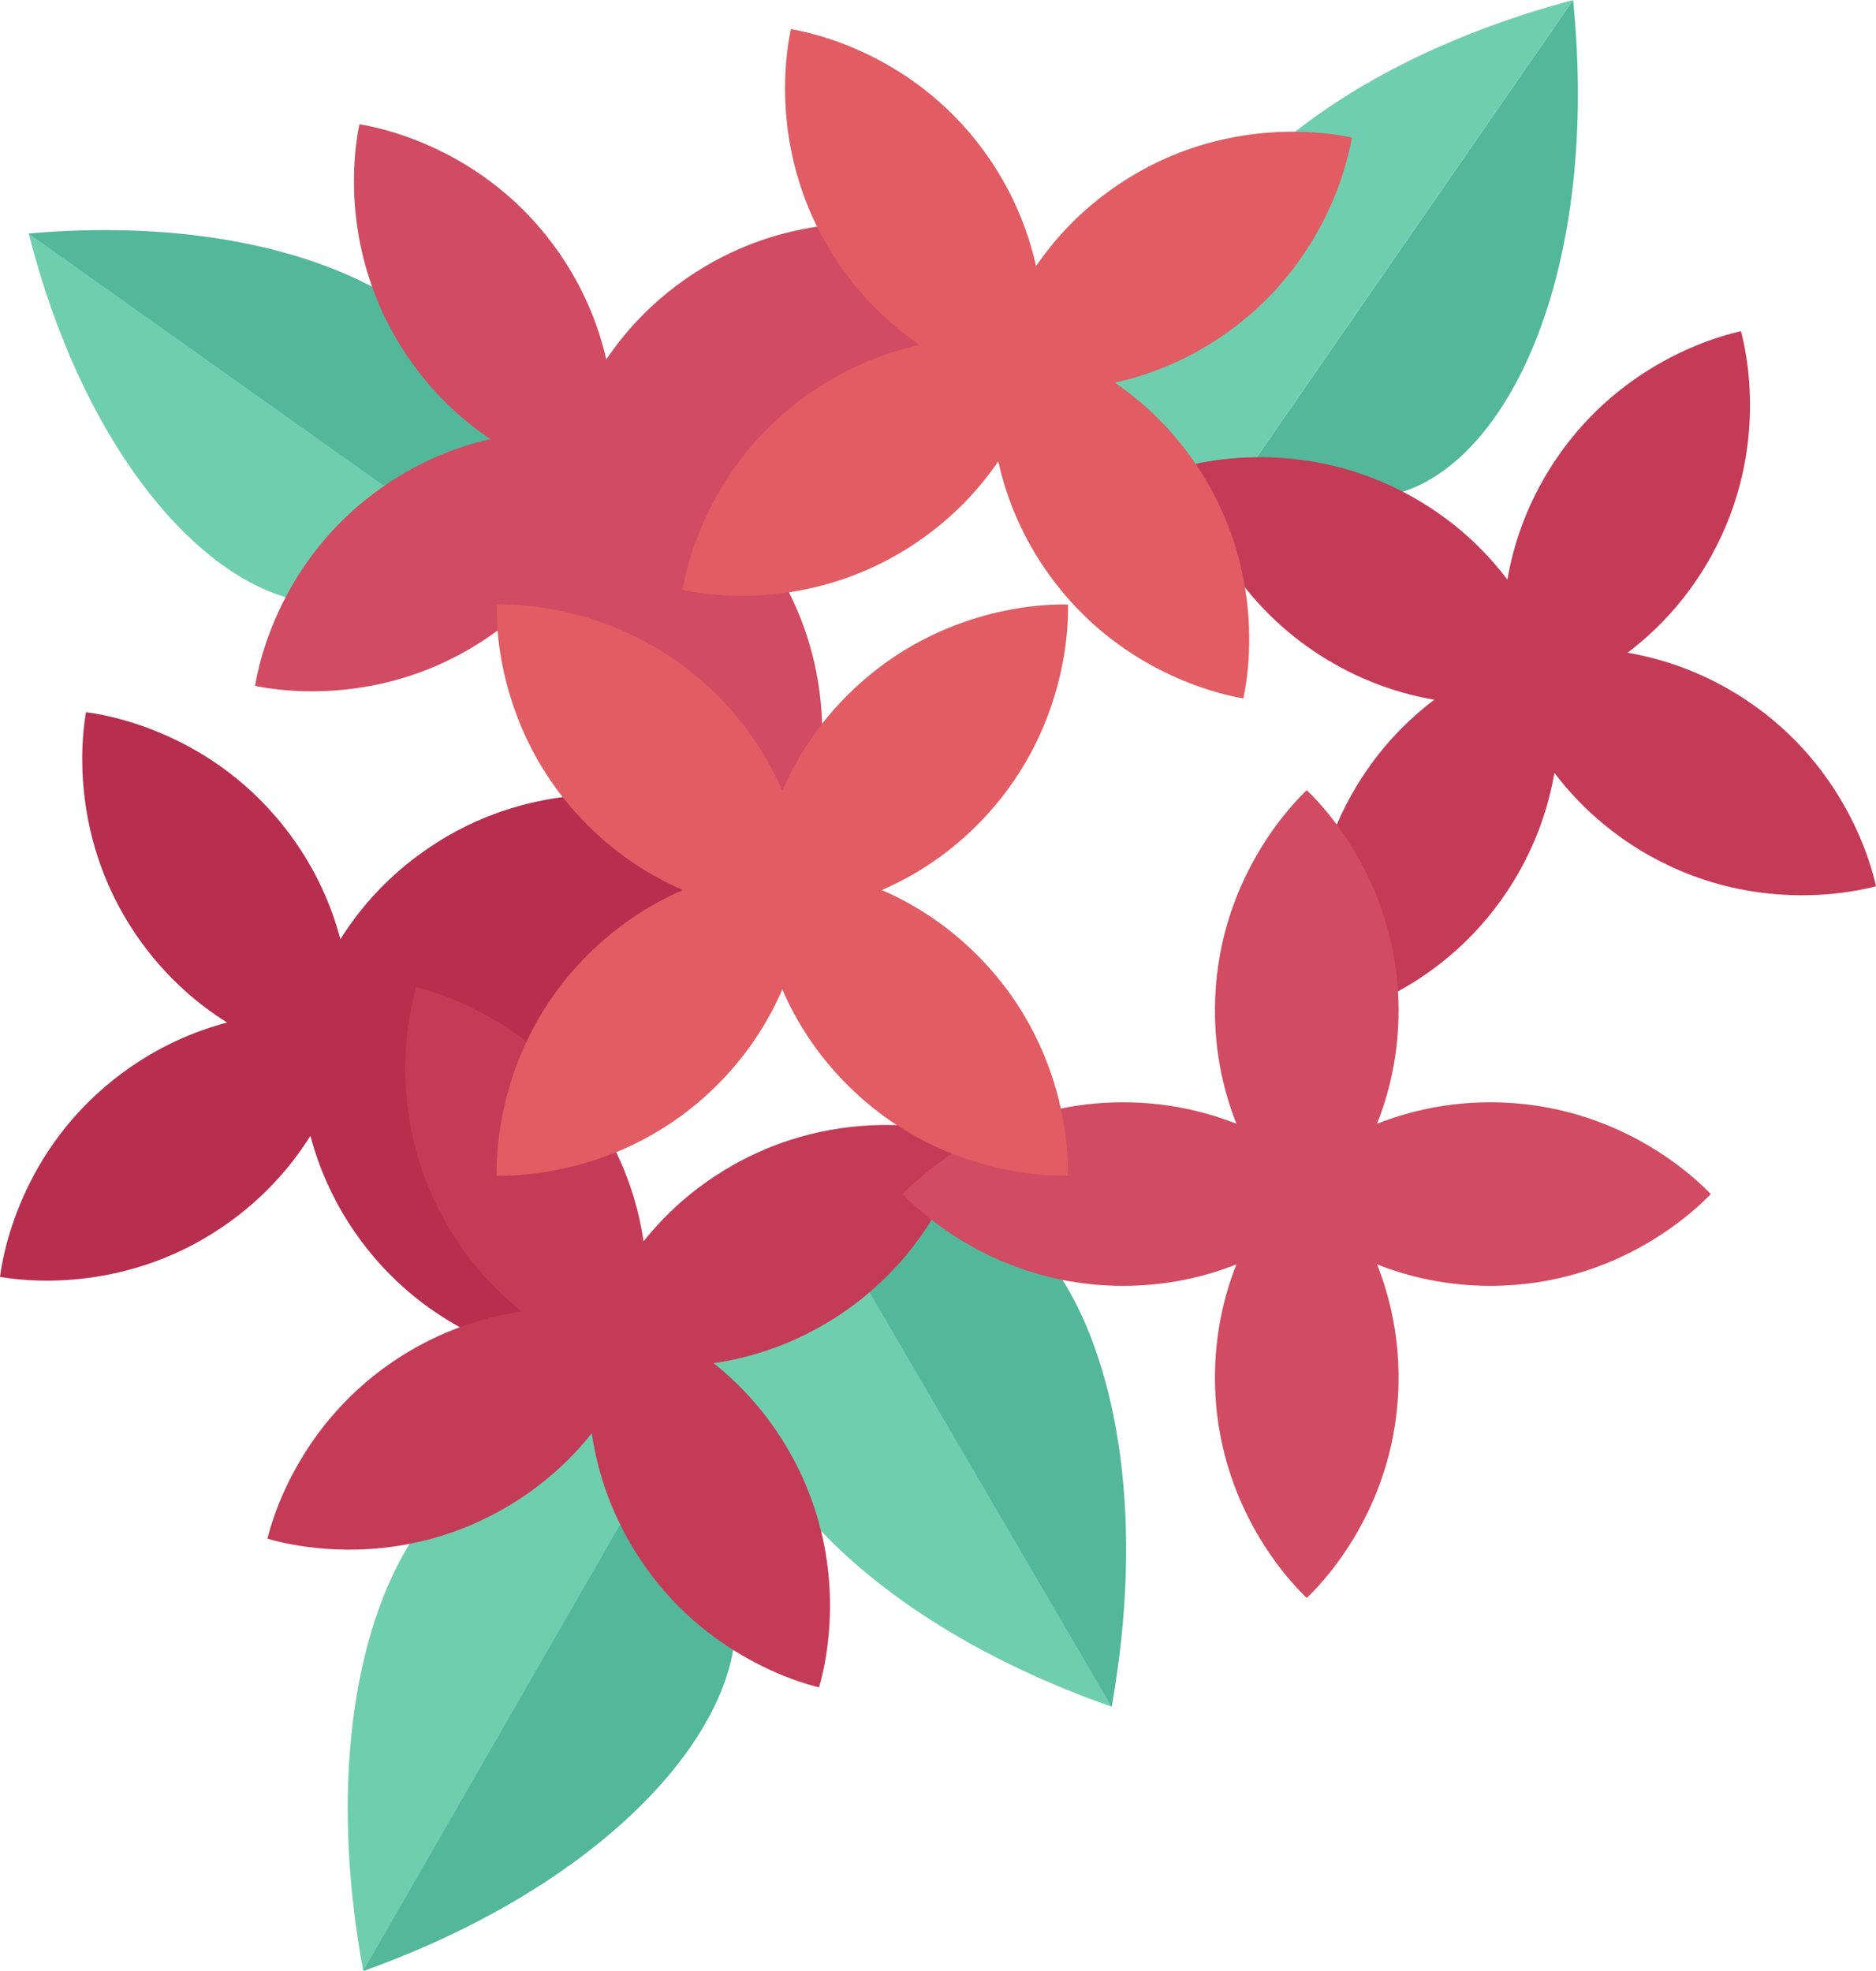
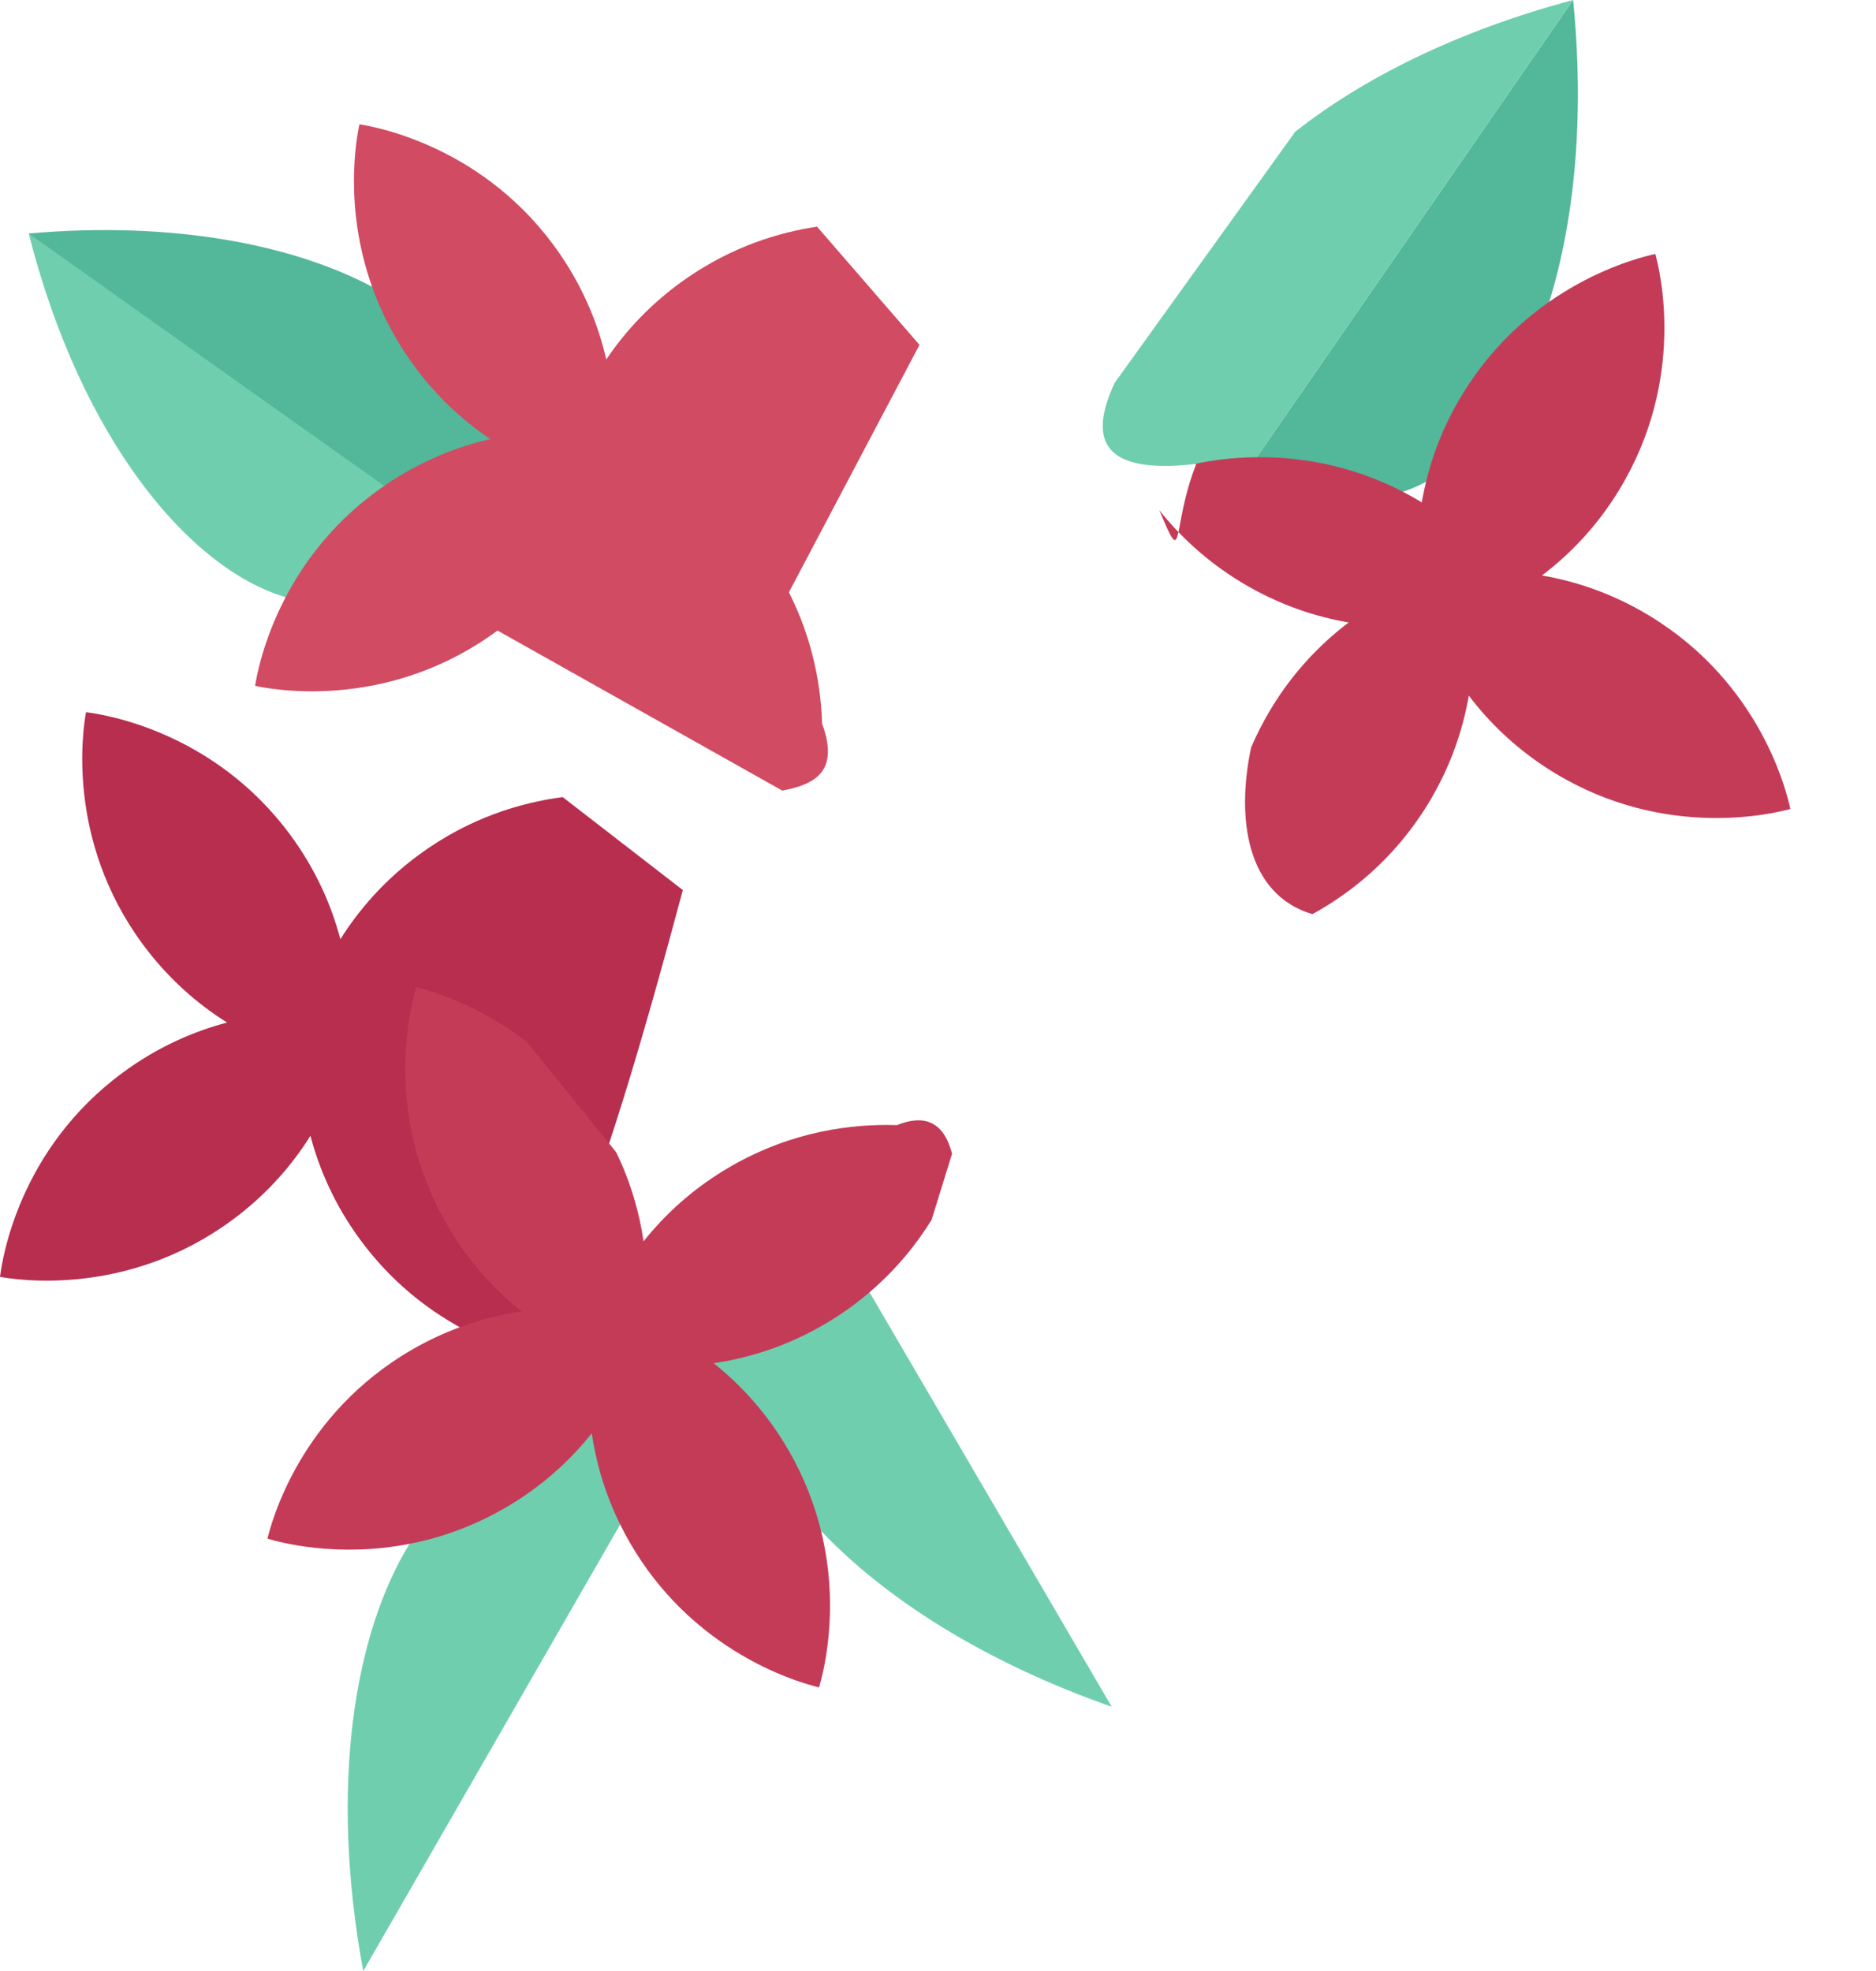
<svg xmlns="http://www.w3.org/2000/svg" height="496.0" preserveAspectRatio="xMidYMid meet" version="1.0" viewBox="0.0 0.0 472.0 496.0" width="472.0" zoomAndPan="magnify">
  <g>
    <g id="change1_1">
      <path d="M93.62,72.15c-20.06-10.59-50.05-16.58-86.4-13.4c24.088,36.983,54.143,57.489,89.44,63.52 c0.05-0.04,0.09-0.07,0.14-0.1c12.517,1.805,20.892-3.567,26.56-11.68L93.62,72.15z" fill="#53b79a" />
    </g>
    <g id="change1_2">
-       <path d="M156.04,383.62l-0.01,0.01C124.81,406.091,105.595,447.163,91.39,496 c55.81-20.01,88.41-53.67,93.08-80.81L156.04,383.62z" fill="#53b79a" />
-     </g>
+       </g>
    <g id="change1_3">
-       <path d="M267.35,322.08c13.94,22.35,20.67,60.58,12.35,107.4c-31.318-32.527-57.686-66.058-60.92-104.29 l-0.01-0.01c-9.544-15.734-0.118-19.529,15.62-18.22v-0.01C246.218,302.851,258.277,308.09,267.35,322.08z" fill="#53b79a" />
-     </g>
+       </g>
    <g id="change1_4">
      <path d="M395.79,0c6.71,67.27-15.57,114.9-42.82,123.74c-17.541,5.046-29.803,0.611-36.76-8.69L395.79,0z" fill="#53b79a" />
    </g>
    <g id="change2_1">
      <path d="M325.88,33.15l-45.4,63.14c-8.055,17.141,0.323,22.768,20.35,20.46l0.08-0.05 c3.971,6.325,9.849,9.694,15.3-1.65L395.79,0C366.41,7.85,342.82,19.79,325.88,33.15z" fill="#6fceae" />
    </g>
    <g id="change2_2">
      <path d="M148.88,360.68l-45.84,27.81C89.23,410.92,82.75,449.21,91.39,496l64.64-112.37l0.01-0.01 C160.805,371.669,156.727,364.735,148.88,360.68z" fill="#6fceae" />
    </g>
    <g id="change2_3">
      <path d="M218.78,325.19l-0.01-0.01l-39.21,17.86l27.01,42.2l0.01,0.01c15.95,16.78,40.64,32.83,73.12,44.23 L218.78,325.19z" fill="#6fceae" />
    </g>
    <g id="change2_4">
      <path d="M7.22,58.75l89.44,63.52c-6.064,15.08-13.367,25.883-24.79,28C47.76,143.18,20.42,110.72,7.22,58.75 z" fill="#6fceae" />
    </g>
    <g id="change3_1">
      <path d="M141.57,200.58c-10.54,1.38-23.52,5.21-36.17,14.52c-8.88,6.53-15.22,14.02-19.76,21.24 c-2.18-8.25-6.01-17.28-12.54-26.16c-19.43-26.4-47.32-30.44-51.46-30.97c-0.73,4.11-5.18,31.95,14.24,58.35 c6.54,8.87,14.03,15.22,21.25,19.75c-8.25,2.18-17.28,6.01-26.16,12.54C4.56,289.27,0.53,317.17,0,321.31 c4.11,0.73,31.94,5.18,58.35-14.25c8.88-6.53,15.22-14.02,19.75-21.24c2.19,8.24,6.01,17.28,12.54,26.16 c7.68,10.44,16.69,17.38,25.03,21.99v0.01c16.709,25.139,36.198-35.595,56.13-110.01L141.57,200.58z" fill="#b72e4f" />
    </g>
    <g id="change4_1">
      <path d="M225.66,283.13h-0.01c-11.19-0.37-26.26,1.45-41.71,10.33c-9.56,5.5-16.7,12.23-22.02,18.9 c-1.02-6.97-3.1-14.6-6.89-22.42l-22.56-27.82c-12.8-9.86-25.11-13.07-27.73-13.71c-1.19,4-8.73,31.16,7.61,59.57 c5.49,9.56,12.22,16.7,18.89,22.02c-4.92,0.72-10.16,1.97-15.57,3.98c-3.88,1.43-7.84,3.25-11.83,5.54 c-28.42,16.34-35.56,43.6-36.55,47.66c2.84,0.85,17.38,4.9,35.75,1.31c7.48-1.46,15.6-4.19,23.83-8.92 c9.55-5.49,16.69-12.22,22.01-18.89c1.06,7.12,3.2,14.93,7.16,22.94c0.72,1.48,1.51,2.97,2.37,4.46 c7.49,13.02,17.27,21.57,26.06,27.11c10.39,6.55,19.4,8.89,21.6,9.43c0.89-3.03,5.43-19.32,0.51-39.37l-0.01-0.01 c-1.58-6.45-4.14-13.28-8.11-20.19c-5.5-9.55-12.23-16.69-18.9-22.01c8.44-1.25,17.85-4.03,27.41-9.53 c4.43-2.55,8.35-5.36,11.8-8.33c6.88-5.86,11.94-12.28,15.62-18.22v-0.01l5.15-16.64 C237.468,282.353,232.675,280.278,225.66,283.13z" fill="#c43b58" />
    </g>
    <g id="change4_2">
-       <path d="M300.92,116.88c-0.03-0.04-0.06-0.09-0.09-0.13l0.08-0.05c3.14-0.68,8.51-1.59,15.3-1.65 c10.03-0.1,23.17,1.65,36.76,8.69c1.58,0.82,3.16,1.71,4.75,2.67c9.42,5.74,16.39,12.64,21.54,19.44 c1.45-8.41,4.47-17.74,10.21-27.16c17.04-27.99,44.47-34.45,48.55-35.34c1.09,4.03,7.95,31.36-9.09,59.36 c-5.73,9.42-12.64,16.39-19.43,21.54c8.4,1.45,17.74,4.47,27.15,10.2c28,17.04,34.46,44.48,35.35,48.56 c-4.03,1.08-31.37,7.95-59.37-9.09c-9.41-5.74-16.39-12.64-21.54-19.44c-1.45,8.41-4.47,17.74-10.2,27.16 c-8.53,14-19.65,22.62-29.16,27.84c-16.634-4.982-19.194-24.206-15.4-41.98c1.39-3.26,3.08-6.57,5.09-9.88 c5.73-9.42,12.64-16.39,19.44-21.54c-8.41-1.45-17.74-4.47-27.16-10.2c-8.77-5.34-15.42-11.7-20.46-18.04 C298.123,143.893,294.603,133.083,300.92,116.88z" fill="#c43b58" />
+       <path d="M300.92,116.88c-0.03-0.04-0.06-0.09-0.09-0.13l0.08-0.05c3.14-0.68,8.51-1.59,15.3-1.65 c10.03-0.1,23.17,1.65,36.76,8.69c1.58,0.82,3.16,1.71,4.75,2.67c1.45-8.41,4.47-17.74,10.21-27.16c17.04-27.99,44.47-34.45,48.55-35.34c1.09,4.03,7.95,31.36-9.09,59.36 c-5.73,9.42-12.64,16.39-19.43,21.54c8.4,1.45,17.74,4.47,27.15,10.2c28,17.04,34.46,44.48,35.35,48.56 c-4.03,1.08-31.37,7.95-59.37-9.09c-9.41-5.74-16.39-12.64-21.54-19.44c-1.45,8.41-4.47,17.74-10.2,27.16 c-8.53,14-19.65,22.62-29.16,27.84c-16.634-4.982-19.194-24.206-15.4-41.98c1.39-3.26,3.08-6.57,5.09-9.88 c5.73-9.42,12.64-16.39,19.44-21.54c-8.41-1.45-17.74-4.47-27.16-10.2c-8.77-5.34-15.42-11.7-20.46-18.04 C298.123,143.893,294.603,133.083,300.92,116.88z" fill="#c43b58" />
    </g>
    <g id="change5_1">
      <path d="M198.49,149.04l32.85-62.26l-25.77-29.74c-9.79,1.46-21.24,5.03-32.59,12.83 c-9.09,6.24-15.67,13.51-20.44,20.58c-1.91-8.31-5.44-17.46-11.68-26.55C122.3,36.88,94.55,31.94,90.43,31.27 c-0.67,3.18-4.05,20.59,3.19,40.88c2.07,5.82,5.01,11.87,9.15,17.9c6.24,9.09,13.52,15.67,20.59,20.44 c-8.31,1.91-17.47,5.44-26.56,11.68c-0.05,0.03-0.09,0.06-0.14,0.1c-12.28,8.46-19.98,18.84-24.79,28 c-5.71,10.9-7.33,20.09-7.69,22.32c4.08,0.86,31.75,6.21,58.78-12.34c0.75-0.52,1.49-1.05,2.22-1.58l71.65,40.28 c7.618-1.488,14.605-4.371,10.01-16.83C206.56,173.03,204.67,161.24,198.49,149.04z" fill="#d14b62" />
    </g>
    <g id="change5_2">
-       <path d="M374.98,277.38c-11.02,0-20.57,2.27-28.51,5.4c3.13-7.94,5.41-17.48,5.41-28.5 c0-1.63-0.05-3.24-0.15-4.8c-1.16-19.2-9.1-33.48-15.4-41.98c-3.52-4.74-6.52-7.68-7.55-8.66c-3.03,2.88-23.1,22.66-23.1,55.44 c0,11.02,2.27,20.56,5.4,28.5c-7.93-3.13-17.48-5.4-28.5-5.4c-5.61,0-10.84,0.58-15.66,1.57h-0.01l-27.37,11.36 c-6.95,4.57-11.19,8.89-12.4,10.16c0.88,0.92,3.33,3.43,7.25,6.48c6.78,5.28,17.96,12.15,32.96,15.13 c4.71,0.94,9.79,1.49,15.23,1.49c11.02,0,20.57-2.27,28.5-5.4c-3.13,7.93-5.4,17.48-5.4,28.5c0,32.78,20.07,52.56,23.1,55.44 c3.02-2.88,23.1-22.66,23.1-55.44c0-11.02-2.28-20.57-5.41-28.5c7.94,3.13,17.49,5.4,28.51,5.4c32.78,0,52.56-20.07,55.44-23.1 C427.54,297.45,407.76,277.38,374.98,277.38z" fill="#d14b62" />
-     </g>
+       </g>
    <g id="change6_1">
-       <path d="M198.49,149.04c-13.83,2.07-24.39-0.08-26.79-0.6c0.69-4.12,5.84-31.83,33-50.18 c9.13-6.17,18.31-9.63,26.64-11.48c-7.04-4.82-14.26-11.46-20.44-20.59c-2.06-3.06-3.83-6.12-5.33-9.15 c-11.83-23.93-7.36-46.1-6.57-49.71c4.12,0.69,31.83,5.84,50.18,32.99c6.17,9.14,9.63,18.32,11.49,26.64 c4.82-7.03,11.45-14.26,20.59-20.43c16.49-11.14,33.16-13.47,44.62-13.38c7.41,0.06,12.65,1.13,14.25,1.48 c-0.7,4.11-5.85,31.82-33,50.18c-9.14,6.17-18.32,9.63-26.65,11.48c7.01,4.8,14.2,11.4,20.35,20.46c0.03,0.04,0.06,0.09,0.09,0.13 c7.26,10.74,10.78,21.55,12.32,30.96c2.36,14.37,0.12,25.44-0.42,27.9c-3.67-0.61-26.05-4.77-43.86-24.85 c-2.19-2.47-4.31-5.18-6.32-8.15c-6.17-9.13-9.63-18.31-11.48-26.64c-4.83,7.04-11.46,14.27-20.59,20.44 C219.4,144.09,208.15,147.59,198.49,149.04z" fill="#e15c63" />
-     </g>
+       </g>
    <g id="change6_2">
-       <path d="M206.84,182.12c1.89-2.41,3.99-4.8,6.33-7.14c21.55-21.56,47.43-22.88,54.31-22.88 c0.52,0,0.93,0,1.22,0.01c0.1,4.17,0.31,32.35-22.87,55.53c-7.79,7.8-16.15,12.94-23.97,16.33c7.82,3.4,16.18,8.54,23.97,16.34 c13.02,13.01,18.66,27.61,21.08,38.64c1.9,8.62,1.83,15.06,1.79,16.89c-2.62,0.06-14.75,0.17-29.16-5.53 c-4.48-1.77-9.17-4.11-13.88-7.18h-0.01c-4.21-2.75-8.42-6.1-12.48-10.16c-7.8-7.79-12.94-16.15-16.34-23.97 c-3.4,7.82-8.54,16.18-16.33,23.97c-8.29,8.29-17.23,13.59-25.47,16.97c-14.8,6.07-27.39,5.96-30.07,5.9 c-0.07-2.9-0.19-17.38,7.51-33.72c3.38-7.19,8.28-14.73,15.36-21.81c7.79-7.8,16.15-12.94,23.97-16.34 c-7.82-3.39-16.18-8.54-23.97-16.33c-2.31-2.31-4.39-4.67-6.26-7.06c-12.47-15.88-15.63-32.69-16.39-41.91 c-0.27-3.27-0.24-5.58-0.22-6.56c4.17-0.1,32.36-0.31,55.54,22.87c7.79,7.79,12.93,16.15,16.33,23.97 C199.21,193.48,202.44,187.74,206.84,182.12z" fill="#e15c63" />
-     </g>
+       </g>
  </g>
</svg>